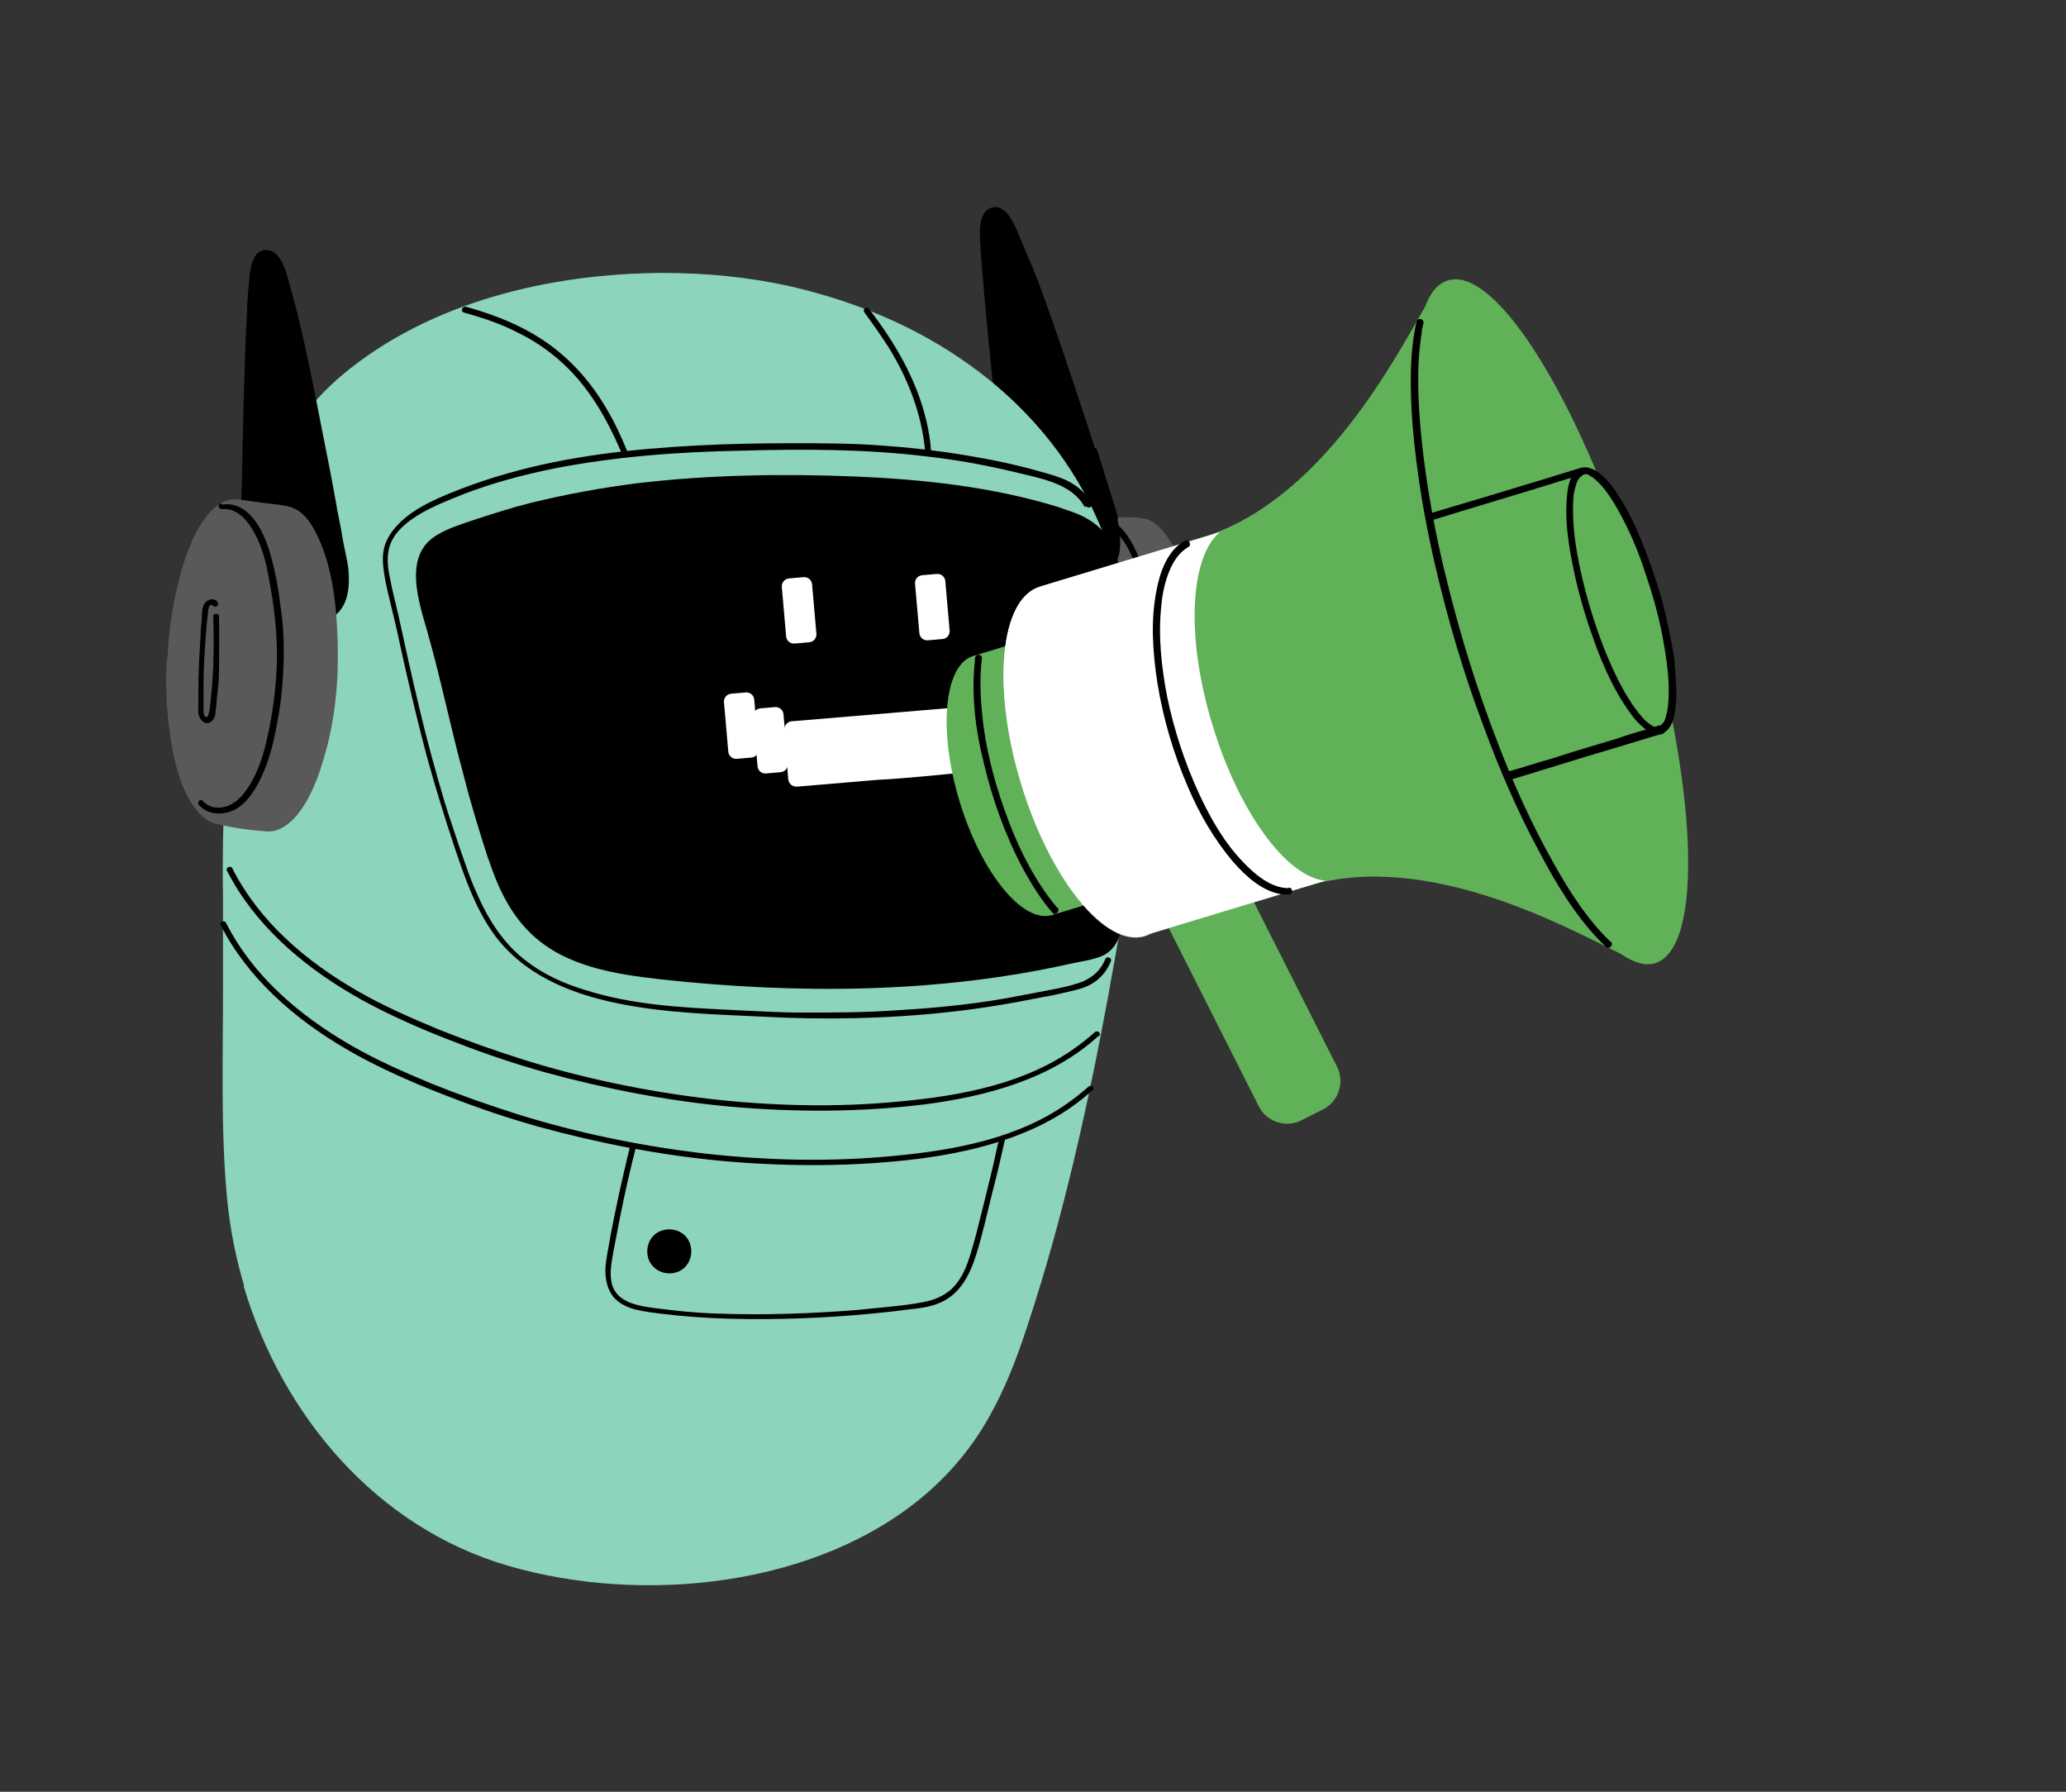
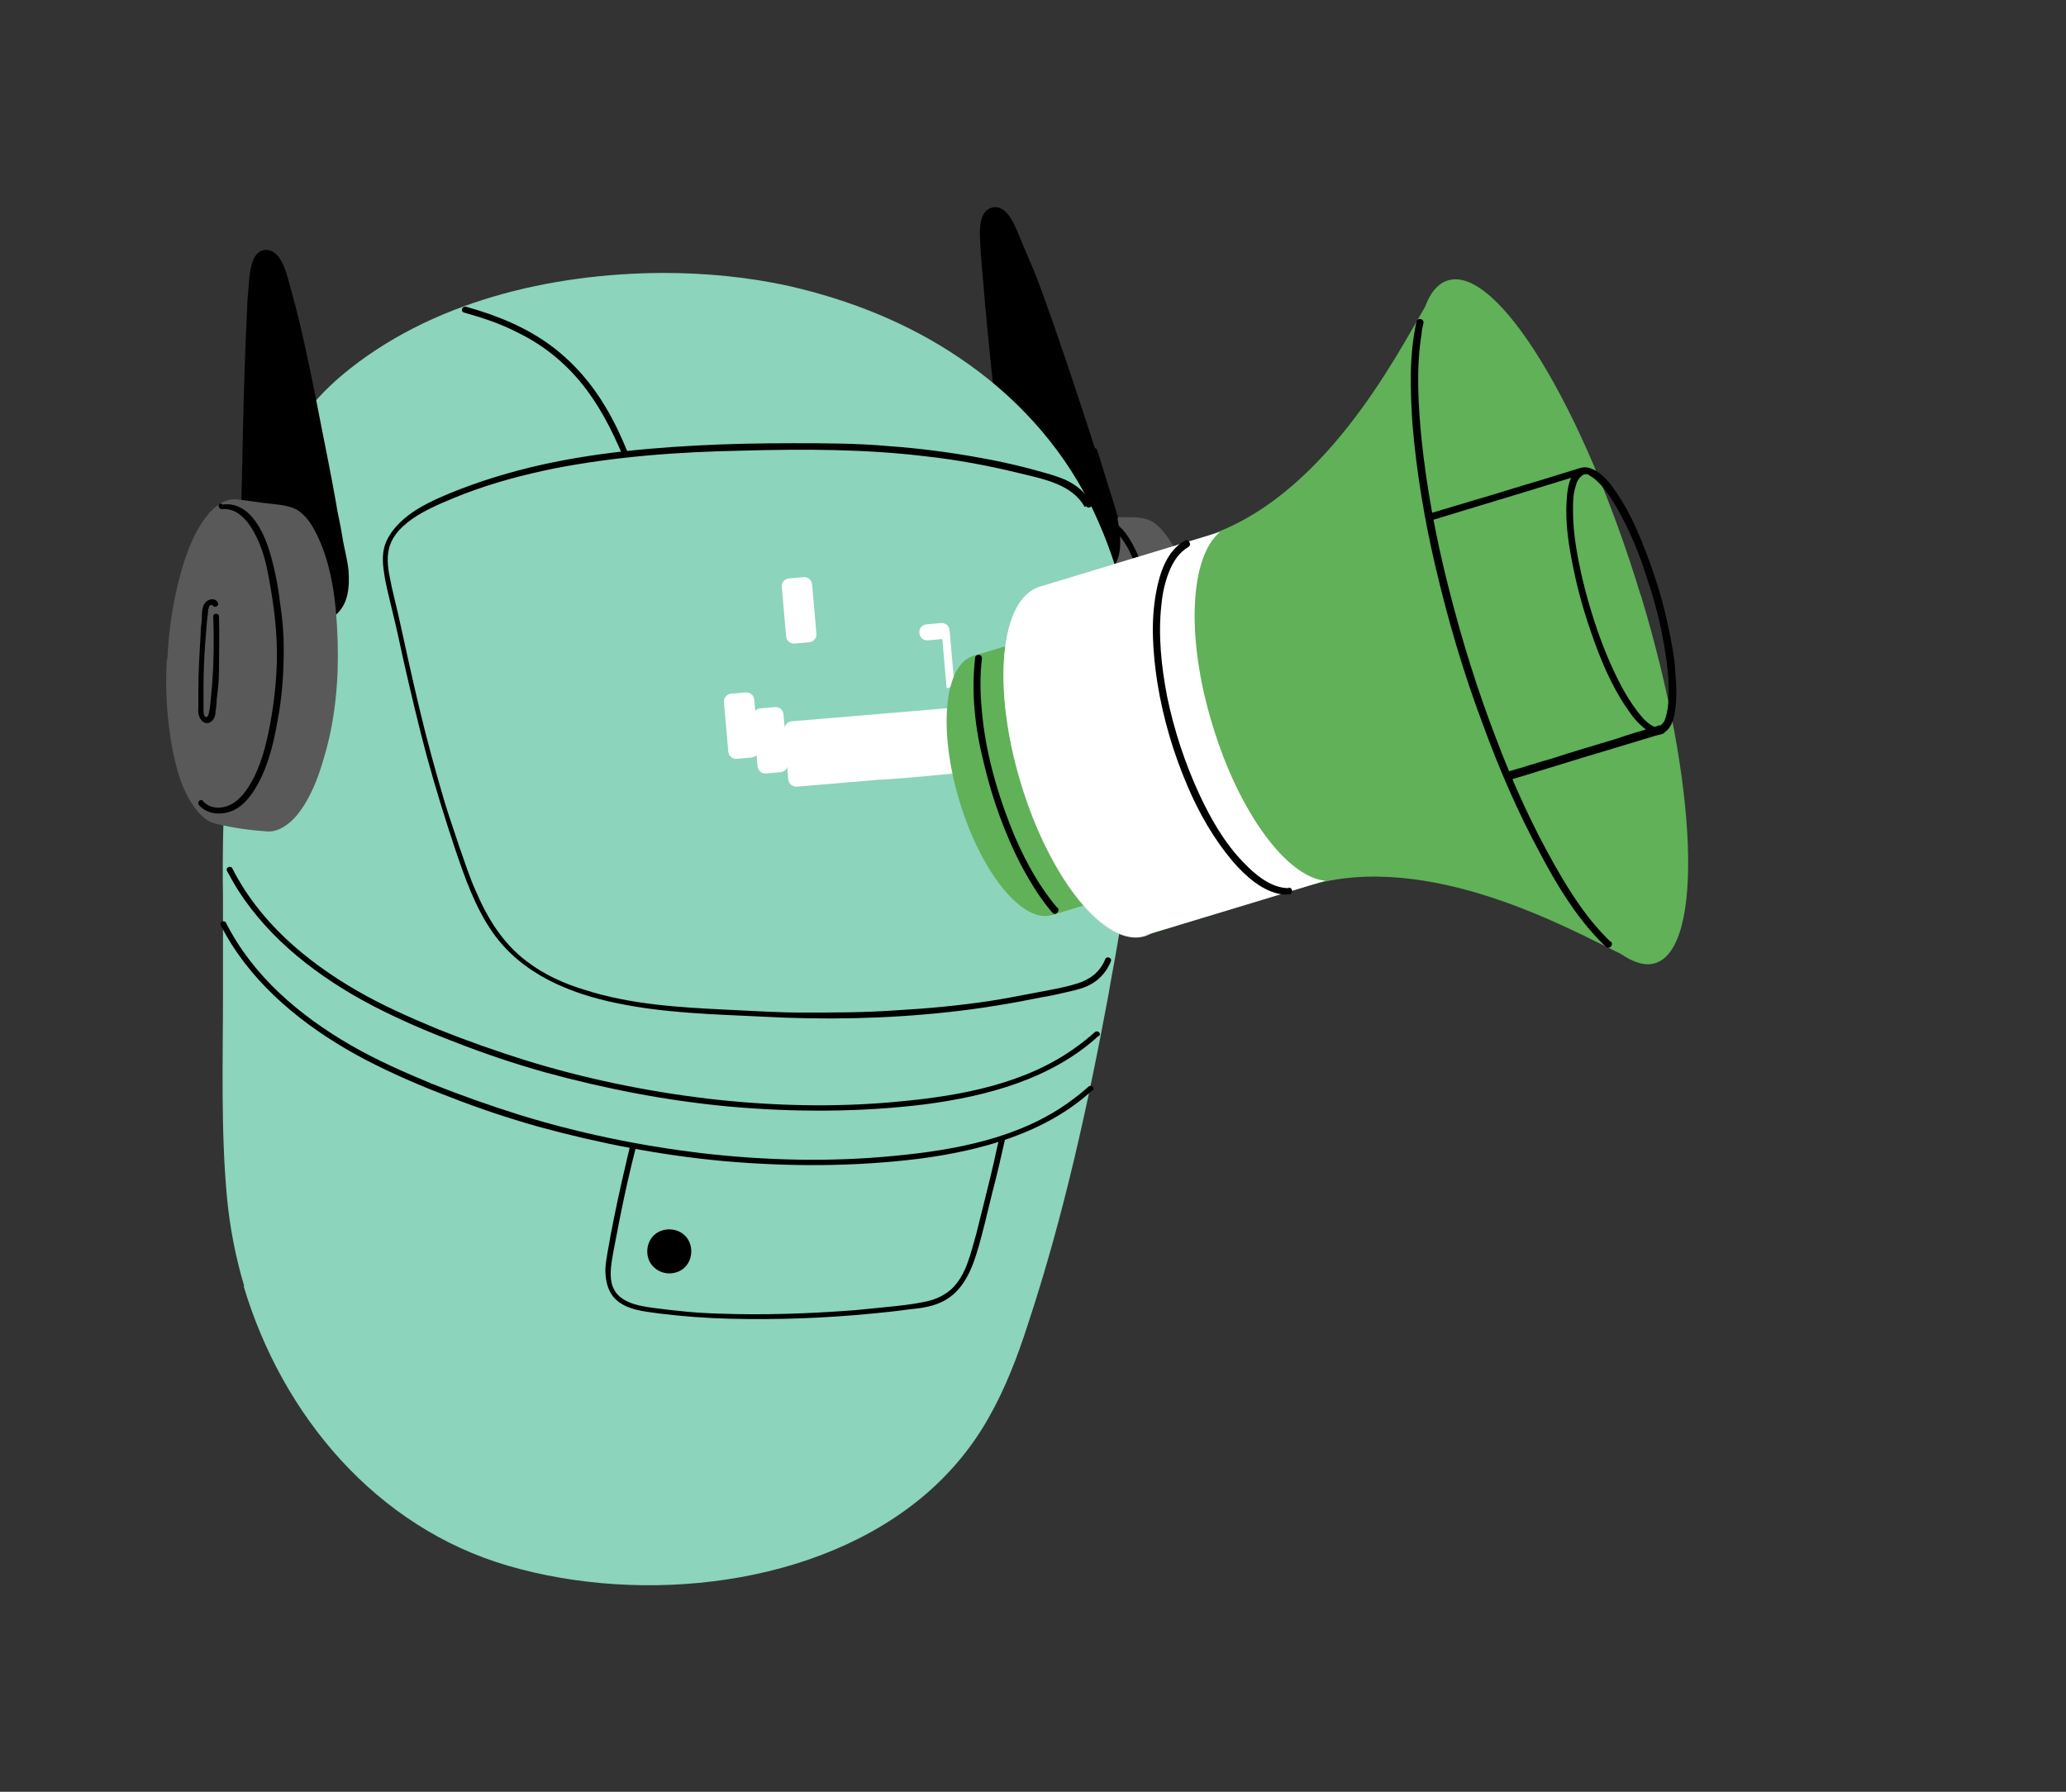
<svg xmlns="http://www.w3.org/2000/svg" id="_x3C_Layer_x3E_" version="1.1" viewBox="0 0 360.4 312.5">
  <rect x="0" y="0" width="360.4" height="312.5" fill="#333333" stroke="none" />
  <defs>
    <style>
      .st0 {
        fill: #595959;
      }

      .st1 {
        fill: #8cd4bc;
      }

      .st2 {
        fill: #60b158;
      }

      .st3 {
        fill: #fff;
      }

      .st4 {
        fill: #f0f0f0;
      }
    </style>
  </defs>
  <g>
    <path class="st0" d="M182.8,117.1c-.4-4.7-.4-9.5.4-14.2.5-3.3,1.3-6.9,3.2-9.8,1-1.5,2.4-2.8,4.2-2.9,1.9,0,3.9,0,5.8,0,1.6,0,3.4,0,4.8.9,1.2.8,2.1,2,2.9,3.2,2.3,3.5,3.7,7.7,4.6,11.7.7,3.1,1.2,6.3,1.5,9.5.4,4.7.4,9.5-.4,14.2-.5,3.3-1.3,6.9-3.2,9.8-1,1.5-2.5,3-4.5,3.1-2.7.1-5.4.1-8.1-.1-1.4-.1-2.5-.8-3.5-1.8-2.6-2.6-4.1-6.3-5.2-9.7-1.5-4.4-2.3-9.1-2.7-13.8Z" />
    <path d="M176.6,94.6c-1.7-5.1-1.6-11.1-2.1-16-1.1-9.8-2.2-19.7-3-29.6-.2-2.2-.4-4.3-.5-6.5-.1-1.6-.2-3.6.5-5,.5-1,1.6-1.6,2.7-1.3,1.6.5,2.5,2.4,3.2,4,1,2.4,2,4.8,3,7.1,2.3,5.9,4.3,11.9,6.3,17.8,1.7,5.1,3.4,10.2,5,15.3,1.5,4.6,3.9,9.8,3.7,14.8-.1,3.6-2.7,6.3-6,7.5-2.7,1-5.5,1-7.9-.8-2.5-1.8-4-4.4-4.9-7.2Z" />
    <path d="M193.5,90.7c2.4.9,3.9,3.7,4.9,5.9,1.6,3.7,2.6,7.6,3.3,11.6.8,4.6,1.2,9.2,1.1,13.9,0,4.3-.5,8.7-1.7,12.8-.4,1.6-1,3.2-1.8,4.6-.6.9-1.3,1.9-2.4,2.3-.6.2-.8-.8-.2-1,.7-.3,1.3-1.1,1.7-1.8.7-1.2,1.2-2.5,1.6-3.8,1.1-3.8,1.6-7.8,1.8-11.7.2-4.5-.1-9-.8-13.4-.6-3.9-1.5-7.8-2.9-11.5-.6-1.6-1.3-3.1-2.3-4.5-.7-1-1.5-1.9-2.6-2.4-.6-.2-.3-1.2.3-1h0Z" />
    <path d="M194,90.3c-1.2-3.9-2.4-7.7-3.6-11.6-.2-.6.8-.8,1-.2,1.2,3.9,2.4,7.7,3.6,11.6.2.6-.8.8-1,.2h0Z" />
    <path d="M173.6,37.9c-1.5,1-1.2,3.1-.7,4.5.6,1.8,1.2,3.5,1.8,5.3,1.3,3.7,2.5,7.4,3.8,11.1,2.5,7.4,5,14.8,7.5,22.3,1.4,4.2,2.8,8.4,4.2,12.5.2.6-.8.8-1,.2-5.2-15.5-10.5-30.9-15.7-46.4-.3-1-.7-2.1-1-3.1-.3-1-.7-2-.9-3-.3-1.6,0-3.4,1.6-4.4.5-.3,1,.5.5.9h0Z" />
    <path class="st1" d="M42.6,224.3c-1.5-5-2.5-10.2-3-15.4-1.1-11.8-.7-23.9-.7-35.7,0-5.5,0-11.1,0-16.6-.3-17.2,1.1-34.7,2.8-51.8,1.5-15.1,5.9-29.2,18-39.4,15.3-12.8,36.3-17.7,55.9-17.8,7.4,0,14.9.7,22.1,2.3,10.5,2.4,20.6,6.4,29.5,12.4,9.6,6.4,17.7,15.1,22.9,25.5.6,1.1,1.1,2.3,1.6,3.4,4.2,9.6,6.4,20,6.9,30.4.8,14.9-1.3,29.8-3.9,44.4-.4,2.4-.9,4.8-1.3,7.3-3.6,19.4-7.9,39-14.1,57.7-1.8,5.6-3.9,11.1-6.8,16.2-2.8,5-6.5,9.5-10.9,13.3-18.9,16.3-49.5,19.4-72.9,12.6-23.1-6.7-39.5-26.3-46.2-48.8Z" />
    <path d="M43.4,103.5c-1.9-4-1.4-8.2-1.3-12.5,0-2.5,0-4.9.1-7.4.2-9.8.4-19.7.9-29.5,0-1.5.2-3,.3-4.5.1-1.6.3-3.6,1.1-4.9.6-1,1.8-1.4,2.9-.9,1.5.7,2.2,2.7,2.7,4.3.7,2.5,1.4,5,2,7.5,1.5,6.2,2.7,12.3,3.9,18.5.9,4.5,1.8,9,2.6,13.5.3,2,.8,3.9,1.1,5.9.3,2,.9,4,1.1,6,.2,2.8,0,5.9-2.3,7.8-2.3,1.9-5.6,2.1-8.4,1.4-1.3-.3-2.7-.9-3.8-1.8-1.2-.9-2.1-2.1-2.7-3.4Z" />
-     <path d="M85.2,149.9c-1.5-4.6-3.2-10.2-4.3-14.6-2.3-8.4-4-16.9-6.4-25.3-1.4-4.9-4-12.5,1-16.2,2.2-1.6,5.1-2.4,7.7-3.3,3.1-1,6.2-2,9.4-2.8,6.1-1.5,12.2-2.6,18.4-3.4,12.6-1.5,25.4-1.7,38.1-1.2,11.9.5,24,1.8,35.4,5.3.9.3,1.7.6,2.6.9,3.1,1.1,5.9,3.1,7.1,6.2,2.9,8.2,4.2,17.3,4.6,26,.7,13.8-1,27.5-3.4,41.1-.4,2.1-1.8,3.8-3.9,4.4-2.3.7-2.1.5-4.4,1-23.4,5.3-48.1,5.4-71.9,2.8-7.9-.9-16.5-2.2-22.5-7.9-3.7-3.5-5.9-8.2-7.5-13.1Z" />
    <path d="M191.6,180.7c-8.2,7.5-19.5,10.5-30.2,11.9-11.3,1.4-22.8,1.4-34.1.4-10.9-1-21.7-3.1-32.3-6-5.3-1.5-10.4-3.2-15.5-5.2-5-1.9-9.9-4-14.7-6.5-9.1-4.8-17.7-11.3-23.3-20.1-.7-1.1-1.3-2.2-1.9-3.3-.3-.6.6-1,.9-.5,4.7,9.3,12.8,16.2,21.8,21.4,4.5,2.6,9.3,4.7,14.1,6.7,5,2,10.1,3.8,15.2,5.4,10.3,3.2,21,5.4,31.7,6.7,11.2,1.3,22.5,1.6,33.7.5,10.7-1,22.1-3.1,30.9-9.6,1.1-.8,2.1-1.6,3.1-2.5.5-.4,1.2.3.7.7h0Z" />
    <path d="M190.5,190.2c-8.2,7.5-19.5,10.5-30.2,11.9-11.3,1.4-22.8,1.4-34.1.4-10.9-1-21.7-3.1-32.3-6-5.3-1.5-10.4-3.2-15.5-5.2-5-1.9-9.9-4-14.7-6.5-9.1-4.8-17.7-11.3-23.3-20.1-.7-1.1-1.3-2.2-1.9-3.3-.3-.6.6-1,.9-.5,4.7,9.3,12.8,16.2,21.8,21.4,4.5,2.6,9.3,4.7,14.1,6.7,5,2,10.1,3.8,15.2,5.4,10.3,3.2,21,5.4,31.7,6.7,11.2,1.3,22.5,1.6,33.7.5,10.7-1,22.1-3.1,30.9-9.6,1.1-.8,2.1-1.6,3.1-2.5.5-.4,1.2.3.7.7h0Z" />
    <path d="M175.3,198.8c-.7,3.1-1.4,6.2-2.2,9.2-.9,3.6-1.7,7.3-2.8,10.8-1.1,3.5-2.8,6.9-6.3,8.4-1.8.8-3.8,1-5.7,1.2-2.1.3-4.1.5-6.2.7-8.2.8-16.5,1.1-24.7.9-4.1-.1-8.2-.4-12.3-.9-2.8-.4-6.1-.6-8.1-2.9-1.1-1.4-1.4-3.1-1.4-4.8.1-2,.6-3.9.9-5.9.8-4.2,1.7-8.4,2.7-12.6.2-1,.5-2,.7-3,.2-.6,1.1-.3,1,.3-1,3.9-1.9,7.9-2.7,11.9-.4,2-.8,4.1-1.2,6.2-.3,1.8-.7,3.7-.3,5.5.8,3.3,4.4,3.9,7.2,4.3,3.8.5,7.6.9,11.4,1,8,.3,16,0,23.9-.6,2-.2,4-.4,6-.6,1.9-.2,3.9-.4,5.8-.8,1.8-.3,3.5-1,4.9-2.2,1.4-1.3,2.3-3,2.9-4.7.6-1.6,1-3.3,1.5-5,.4-1.7.9-3.5,1.3-5.2.8-3.2,1.6-6.4,2.3-9.7.1-.6.3-1.1.4-1.7.1-.6,1.1-.3,1,.3h0Z" />
-     <path d="M151.6,53.9c4.5,5.8,8.3,12.3,10,19.5.4,1.7.7,3.4.8,5.2,0,.6-.9.8-1,.2-.6-6.6-3-12.8-6.5-18.4-1.3-2-2.7-4-4.1-5.9-.4-.5.3-1.2.7-.7h0Z" />
    <path d="M81.3,53.5c5.4,1.5,10.6,3.6,15.1,7,3.8,2.9,6.9,6.5,9.3,10.6,1.5,2.5,2.7,5.1,3.8,7.8.2.6-.6,1.1-.9.5-1.9-4.5-4.1-8.8-7.2-12.6-3.1-3.8-6.9-6.8-11.3-8.9-2.9-1.5-6-2.5-9.2-3.4-.6-.2-.3-1.1.3-1h0Z" />
    <path d="M189.2,88.4c-2.2-4-7.4-4.9-11.5-5.9-5.3-1.3-10.7-2.3-16.1-2.9-10.7-1.3-21.5-1.3-32.2-1-10.9.2-21.9,1-32.7,3.1-5.4,1.1-10.7,2.5-15.9,4.5-2.5,1-5,2-7.3,3.3-2.1,1.2-4.5,3-5.4,5.4-.7,1.8-.5,3.9-.1,5.8.4,2.2,1,4.4,1.5,6.6,1.2,5.5,2.4,11,3.7,16.4,1.3,5.5,2.8,10.9,4.4,16.3.8,2.6,1.7,5.2,2.6,7.9.9,2.5,1.7,5.1,2.8,7.5,2,4.7,4.7,9.1,8.8,12.2,3.1,2.4,6.7,4,10.4,5.1,7.9,2.5,16.3,3,24.6,3.4,4.4.2,8.8.5,13.2.5,5.5,0,10.9,0,16.4-.4,5.4-.3,10.7-.8,16.1-1.6,2.6-.4,5.2-.9,7.8-1.4,2.5-.5,5.2-.9,7.7-1.7,2.2-.7,3.9-2,4.8-4.2.2-.6,1.2-.3,1,.3-.8,2.1-2.4,3.7-4.4,4.5-1.2.5-2.4.7-3.6,1-1.3.3-2.6.6-3.9.8-5.4,1.1-10.8,2-16.3,2.6-10.9,1.2-21.9,1.4-32.8.8-8.3-.4-16.7-.6-25-2.3-8.4-1.7-16.7-5.1-21.8-12.3-3.1-4.4-4.9-9.6-6.6-14.6-1.8-5.4-3.5-10.9-5-16.4-1.5-5.6-2.8-11.2-4.1-16.9-.6-2.8-1.2-5.6-1.9-8.4-.5-2.2-1.1-4.3-1.4-6.5-.3-1.9-.4-3.9.5-5.7,1.1-2.3,3.2-4.1,5.3-5.4,2.3-1.4,4.9-2.5,7.5-3.5,2.6-1,5.3-1.9,8.1-2.7,10.8-3.1,22-4.3,33.1-4.9,5.6-.3,11.2-.4,16.8-.4,5.6,0,11.1,0,16.7.5,5.5.4,10.9,1.1,16.3,2.1,2.8.5,5.5,1.1,8.2,1.8,2.1.6,4.3,1.1,6.4,2,1.9.9,3.5,2.2,4.5,4.1.3.6-.6,1-.9.5h0Z" />
    <g>
-       <path class="st3" d="M161.5,100.2h2.5c.8,0,1.4.6,1.4,1.4v8.6c0,.8-.6,1.4-1.4,1.4h-2.5c-.8,0-1.4-.6-1.4-1.4v-8.6c0-.8.6-1.4,1.4-1.4Z" transform="translate(334 197.2) rotate(175)" />
+       <path class="st3" d="M161.5,100.2h2.5c.8,0,1.4.6,1.4,1.4c0,.8-.6,1.4-1.4,1.4h-2.5c-.8,0-1.4-.6-1.4-1.4v-8.6c0-.8.6-1.4,1.4-1.4Z" transform="translate(334 197.2) rotate(175)" />
      <path class="st3" d="M138.1,100.8h2.5c.8,0,1.4.6,1.4,1.4v8.6c0,.8-.6,1.4-1.4,1.4h-2.5c-.8,0-1.4-.6-1.4-1.4v-8.6c0-.8.6-1.4,1.4-1.4Z" transform="translate(287.5 200.4) rotate(175)" />
      <g>
        <path class="st3" d="M174.1,116.6h2.5c.8,0,1.4.6,1.4,1.4v8.6c0,.8-.6,1.4-1.4,1.4h-2.5c-.8,0-1.4-.6-1.4-1.4v-8.6c0-.8.6-1.4,1.4-1.4Z" transform="translate(360.7 229) rotate(175)" />
-         <path class="st3" d="M169.3,120.6h2.5c.8,0,1.4.6,1.4,1.4v8.6c0,.8-.6,1.4-1.4,1.4h-2.5c-.8,0-1.4-.6-1.4-1.4v-8.6c0-.8.6-1.4,1.4-1.4Z" transform="translate(351.5 237.3) rotate(175)" />
        <path class="st3" d="M137.5,135.9l-.7-8.6c0-.8.5-1.4,1.3-1.5,9.5-.8,19.1-1.6,28.6-2.4.8,0,1.4.5,1.5,1.3l.7,8.6c0,.8-.5,1.4-1.3,1.5-2.5.2-5.1.5-7.6.7-2.3.2-4.5.4-6.8.5-4.7.4-9.5.8-14.2,1.2-.8,0-1.4-.5-1.5-1.3Z" />
        <path class="st3" d="M133.2,123.4h2.5c.8,0,1.4.6,1.4,1.4v8.6c0,.8-.6,1.4-1.4,1.4h-2.5c-.8,0-1.4-.6-1.4-1.4v-8.6c0-.8.6-1.4,1.4-1.4Z" transform="translate(279.6 246) rotate(175)" />
        <path class="st3" d="M128.1,120.9h2.5c.8,0,1.4.6,1.4,1.4v8.6c0,.8-.6,1.4-1.4,1.4h-2.5c-.8,0-1.4-.6-1.4-1.4v-8.6c0-.8.6-1.4,1.4-1.4Z" transform="translate(269.2 241.4) rotate(175)" />
      </g>
    </g>
    <path d="M113.3,220c1,1.9,3.3,2.6,5.2,1.7s2.6-3.3,1.7-5.2-3.3-2.6-5.2-1.7-2.6,3.3-1.7,5.2Z" />
    <path d="M46.1,45.1c-1.9,2.1-.8,5.4-.3,7.8.7,3.6,1.5,7.2,2.2,10.7,1.5,7.1,2.9,14.3,4.4,21.4.8,4,1.7,8.1,2.5,12.1.1.6-.8.8-1,.2-3-14.8-6.1-29.6-9.1-44.5-.6-2.8-1.4-6.1.7-8.5.4-.5,1.1.3.7.7h0Z" />
    <path class="st0" d="M29.2,115c.2-5.1,1-10.3,2.4-15.3,1-3.5,2.4-7.3,4.8-10.1,1.2-1.4,2.9-2.7,4.9-2.5,2.1.2,4.2.6,6.3.8,1.8.2,3.7.4,5,1.6,1.2,1,2,2.4,2.7,3.8,2,4.1,2.9,8.8,3.3,13.3.3,3.5.4,6.9.3,10.4-.2,5.1-.9,10.3-2.4,15.2-1,3.5-2.4,7.2-4.8,10.1-1.3,1.5-3.2,2.9-5.2,2.7-2.9-.2-5.8-.6-8.7-1.3-1.5-.3-2.5-1.2-3.5-2.4-2.5-3.1-3.6-7.3-4.3-11.1-.9-5-1.2-10.1-.9-15.2Z" />
    <path d="M38.8,88c5.1-.7,7.6,5.6,8.6,9.5.7,2.6,1.2,5.3,1.5,8,.4,2.6.6,5.1.6,7.7,0,4.2-.3,8.5-1.1,12.6-.7,4-1.7,8.1-3.8,11.6-1,1.7-2.4,3.4-4.3,4.1-1.9.7-4.2.5-5.6-1.1-.4-.5.3-1.2.7-.7,1.2,1.4,3.2,1.4,4.7.7,1.5-.7,2.6-2.1,3.4-3.4,2-3.2,2.9-7,3.6-10.6.7-3.7,1.1-7.4,1.2-11.1.1-4.9-.5-9.7-1.4-14.5-.5-2.8-1.2-5.5-2.6-8-1.1-2-3-4.3-5.6-4-.6,0-.8-.9-.2-1h0Z" />
    <path d="M38.2,107.6c.1,3.2,0,6.4,0,9.5,0,1.6-.2,3.3-.4,4.9,0,.7-.1,1.4-.2,2.1,0,.6-.2,1.3-.7,1.7-.9.8-1.9,0-2.2-1-.2-.6-.1-1.1-.1-1.7,0-.9,0-1.8,0-2.6,0-3.3.2-6.5.4-9.8,0-.9.1-1.7.2-2.6,0-.8,0-1.7.3-2.5.4-1,1.9-1.6,2.5-.5.3.6-.6,1-.9.5-.1-.2-.4,0-.5,0-.2.2-.2.6-.3.8,0,.6-.1,1.2-.2,1.9-.1,1.3-.2,2.6-.3,3.9-.2,2.6-.3,5.2-.3,7.8,0,1.3,0,2.6,0,3.8,0,.3,0,1,.3,1.2.6.4.7-1.1.8-1.5.3-2.5.5-5,.6-7.5.1-2.8.1-5.7,0-8.5,0-.6,1-.6,1,0h0Z" />
  </g>
  <g>
-     <path class="st2" d="M210.4,148.8h15.3v42.6c0,3-2.5,5.5-5.5,5.5h-4.3c-3,0-5.5-2.5-5.5-5.5v-42.6h0Z" transform="translate(-54.5 117) rotate(-26.8)" />
    <g>
      <path class="st2" d="M206.8,103.2l-37,11.2c-5.1,1.5-6.2,12.9-2.4,25.4,3.8,12.5,11,21.3,16.1,19.8l37-11.2-13.7-45.2Z" />
      <ellipse class="st4" cx="190.6" cy="132.7" rx="13" ry="31.8" transform="translate(-30.3 60.9) rotate(-16.8)" />
      <path class="st2" d="M286.2,103.8c-10-32.9-25-57.5-33.6-54.9-1.7.5-3.1,2.1-4,4.6-5,8.5-17.9,33.8-38.8,40.2l-28.3,8.6,18.4,60.8,28.3-8.6c21-6.3,45.7,7.6,54.6,11.9,2.2,1.5,4.2,2.1,5.9,1.6,8.6-2.6,7.5-31.4-2.5-64.3Z" />
      <path class="st3" d="M231.2,153.6l-31.4,9.5c-6.9,2.1-16.6-9.8-21.7-26.6-5.1-16.8-3.6-32.1,3.3-34.2l31.4-9.5c-5.2,4.3-6,18.3-1.3,33.6,4.6,15.3,13,26.6,19.7,27.2Z" />
-       <path class="st2" d="M288.8,103c-3.8-12.5-9.5-21.8-12.7-20.8-.1,0-.3.1-.4.2h0c0,0-37,11.1-37,11.1l13.7,45.2,37-11.2h0c.1,0,.3,0,.4-.1,3.3-1,2.8-11.9-.9-24.4Z" />
      <path d="M263.2,136.1c1.8-.6,3.7-1.1,5.5-1.7,3.7-1.1,7.4-2.3,11.2-3.4,2.9-.9,5.7-1.7,8.6-2.6.6-.2,1.4-.3,1.9-.7,1.4-.9,1.7-2.9,1.9-4.4.3-2.7,0-5.4-.2-8-.5-3.6-1.3-7.2-2.2-10.7-1-3.5-2.2-7-3.6-10.4-1.1-2.7-2.4-5.4-4-7.8-1-1.6-2.3-3.3-3.9-4.3-.6-.3-1.2-.6-1.9-.6-.4,0-.7.1-1.1.2-2.3.7-4.5,1.4-6.8,2.1-3.8,1.1-7.5,2.3-11.3,3.4-2.6.8-5.1,1.5-7.7,2.3-.1,0-.3,0-.4.1-.8.2-.4,1.4.3,1.2,1.8-.5,3.6-1.1,5.3-1.6,3.6-1.1,7.3-2.2,10.9-3.3,2.9-.9,5.9-1.8,8.8-2.7.6-.2,1.1-.4,1.7-.5,0,0,.2,0,0,0,0,0,.1,0,.2,0,0,0,.1,0,.2,0,0,0,0,0,.1,0,.3,0,.4.1.7.3.7.4,1.2.9,1.8,1.5,1.6,1.8,2.8,3.9,3.9,6,1.5,2.9,2.8,6,3.8,9.1,1.2,3.5,2.3,7.2,3,10.8.6,3.1,1.1,6.2,1.2,9.3,0,1.9,0,4.1-.7,5.9-.1.3-.3.5-.5.7-.1.1-.1.1-.2.2,0,0,0,0-.1,0-.1,0,0,0,0,0-.2,0-.5.1-.7.2-2.4.7-4.8,1.4-7.1,2.2-3.7,1.1-7.4,2.2-11.1,3.4-2.5.7-4.9,1.5-7.4,2.2-.1,0-.2,0-.4.1-.8.2-.4,1.4.3,1.2h0Z" />
      <path d="M289.5,126.8c-.3,0-.5,0-.7,0-.3,0-.7-.3-1-.5-.9-.6-1.6-1.5-2.3-2.4-2.1-2.8-3.7-6.1-5.1-9.4-1.8-4.3-3.2-8.8-4.3-13.3-.9-3.9-1.7-8-1.7-12.1,0-1.5,0-3,.5-4.4.1-.5.3-.9.6-1.3.2-.2.5-.5.7-.6.8-.2.4-1.4-.3-1.2-2.2.7-2.5,3.8-2.6,5.7-.3,4,.4,8.1,1.2,12,1,4.9,2.5,9.7,4.3,14.4,1.4,3.6,3.1,7.2,5.4,10.4.8,1.2,1.8,2.3,3,3.2.8.6,1.8,1,2.8.7.8-.2.4-1.4-.3-1.2h0Z" />
      <path d="M281,164.3c-4.1-3.9-7.2-8.8-9.9-13.6-3.9-6.9-7.2-14.2-10-21.6-3.4-8.8-6.2-17.8-8.5-27-2.1-8.3-3.7-16.8-4.6-25.3-.6-6.1-1-12.5,0-18.7,0-.6.2-1.1.3-1.7.2-.8-1-1.1-1.2-.3-1.3,5.8-1.1,12-.7,17.9.7,8.4,2.1,16.7,4,24.8,2.2,9.4,4.9,18.6,8.3,27.6,2.8,7.7,6.1,15.3,10,22.5,2.8,5.3,6,10.6,10.2,15,.4.4.8.8,1.2,1.2.6.6,1.5-.3.9-.9h0Z" />
      <path d="M184.4,158.3c-3.6-4.3-6.3-9.5-8.3-14.7-2.4-6.2-4.2-12.8-4.8-19.4-.3-3.1-.4-6.3,0-9.4,0-.8-1.2-.8-1.2,0-.7,6.1,0,12.3,1.5,18.2,1.5,6.4,3.8,12.8,6.9,18.6,1.5,2.7,3.1,5.3,5.1,7.6.5.6,1.4-.3.9-.9h0Z" />
      <path d="M224.8,154.9c-3.1,0-5.9-2.4-7.9-4.5-3.3-3.4-5.7-7.6-7.7-11.9-2.5-5.4-4.4-11.2-5.6-17-1-5.2-1.6-10.7-1-16,.2-2.2.7-4.4,1.6-6.4.7-1.5,1.6-2.8,3.1-3.7.7-.4,0-1.5-.6-1.1-3.1,1.7-4.4,5.6-5,8.9-1,5.2-.6,10.7.2,15.9,1,6.2,2.8,12.3,5.3,18.1,2,4.7,4.6,9.2,7.9,13.1,2.2,2.5,5.1,5.2,8.6,5.7.4,0,.7,0,1.1,0,.8,0,.8-1.2,0-1.2h0Z" />
    </g>
  </g>
</svg>